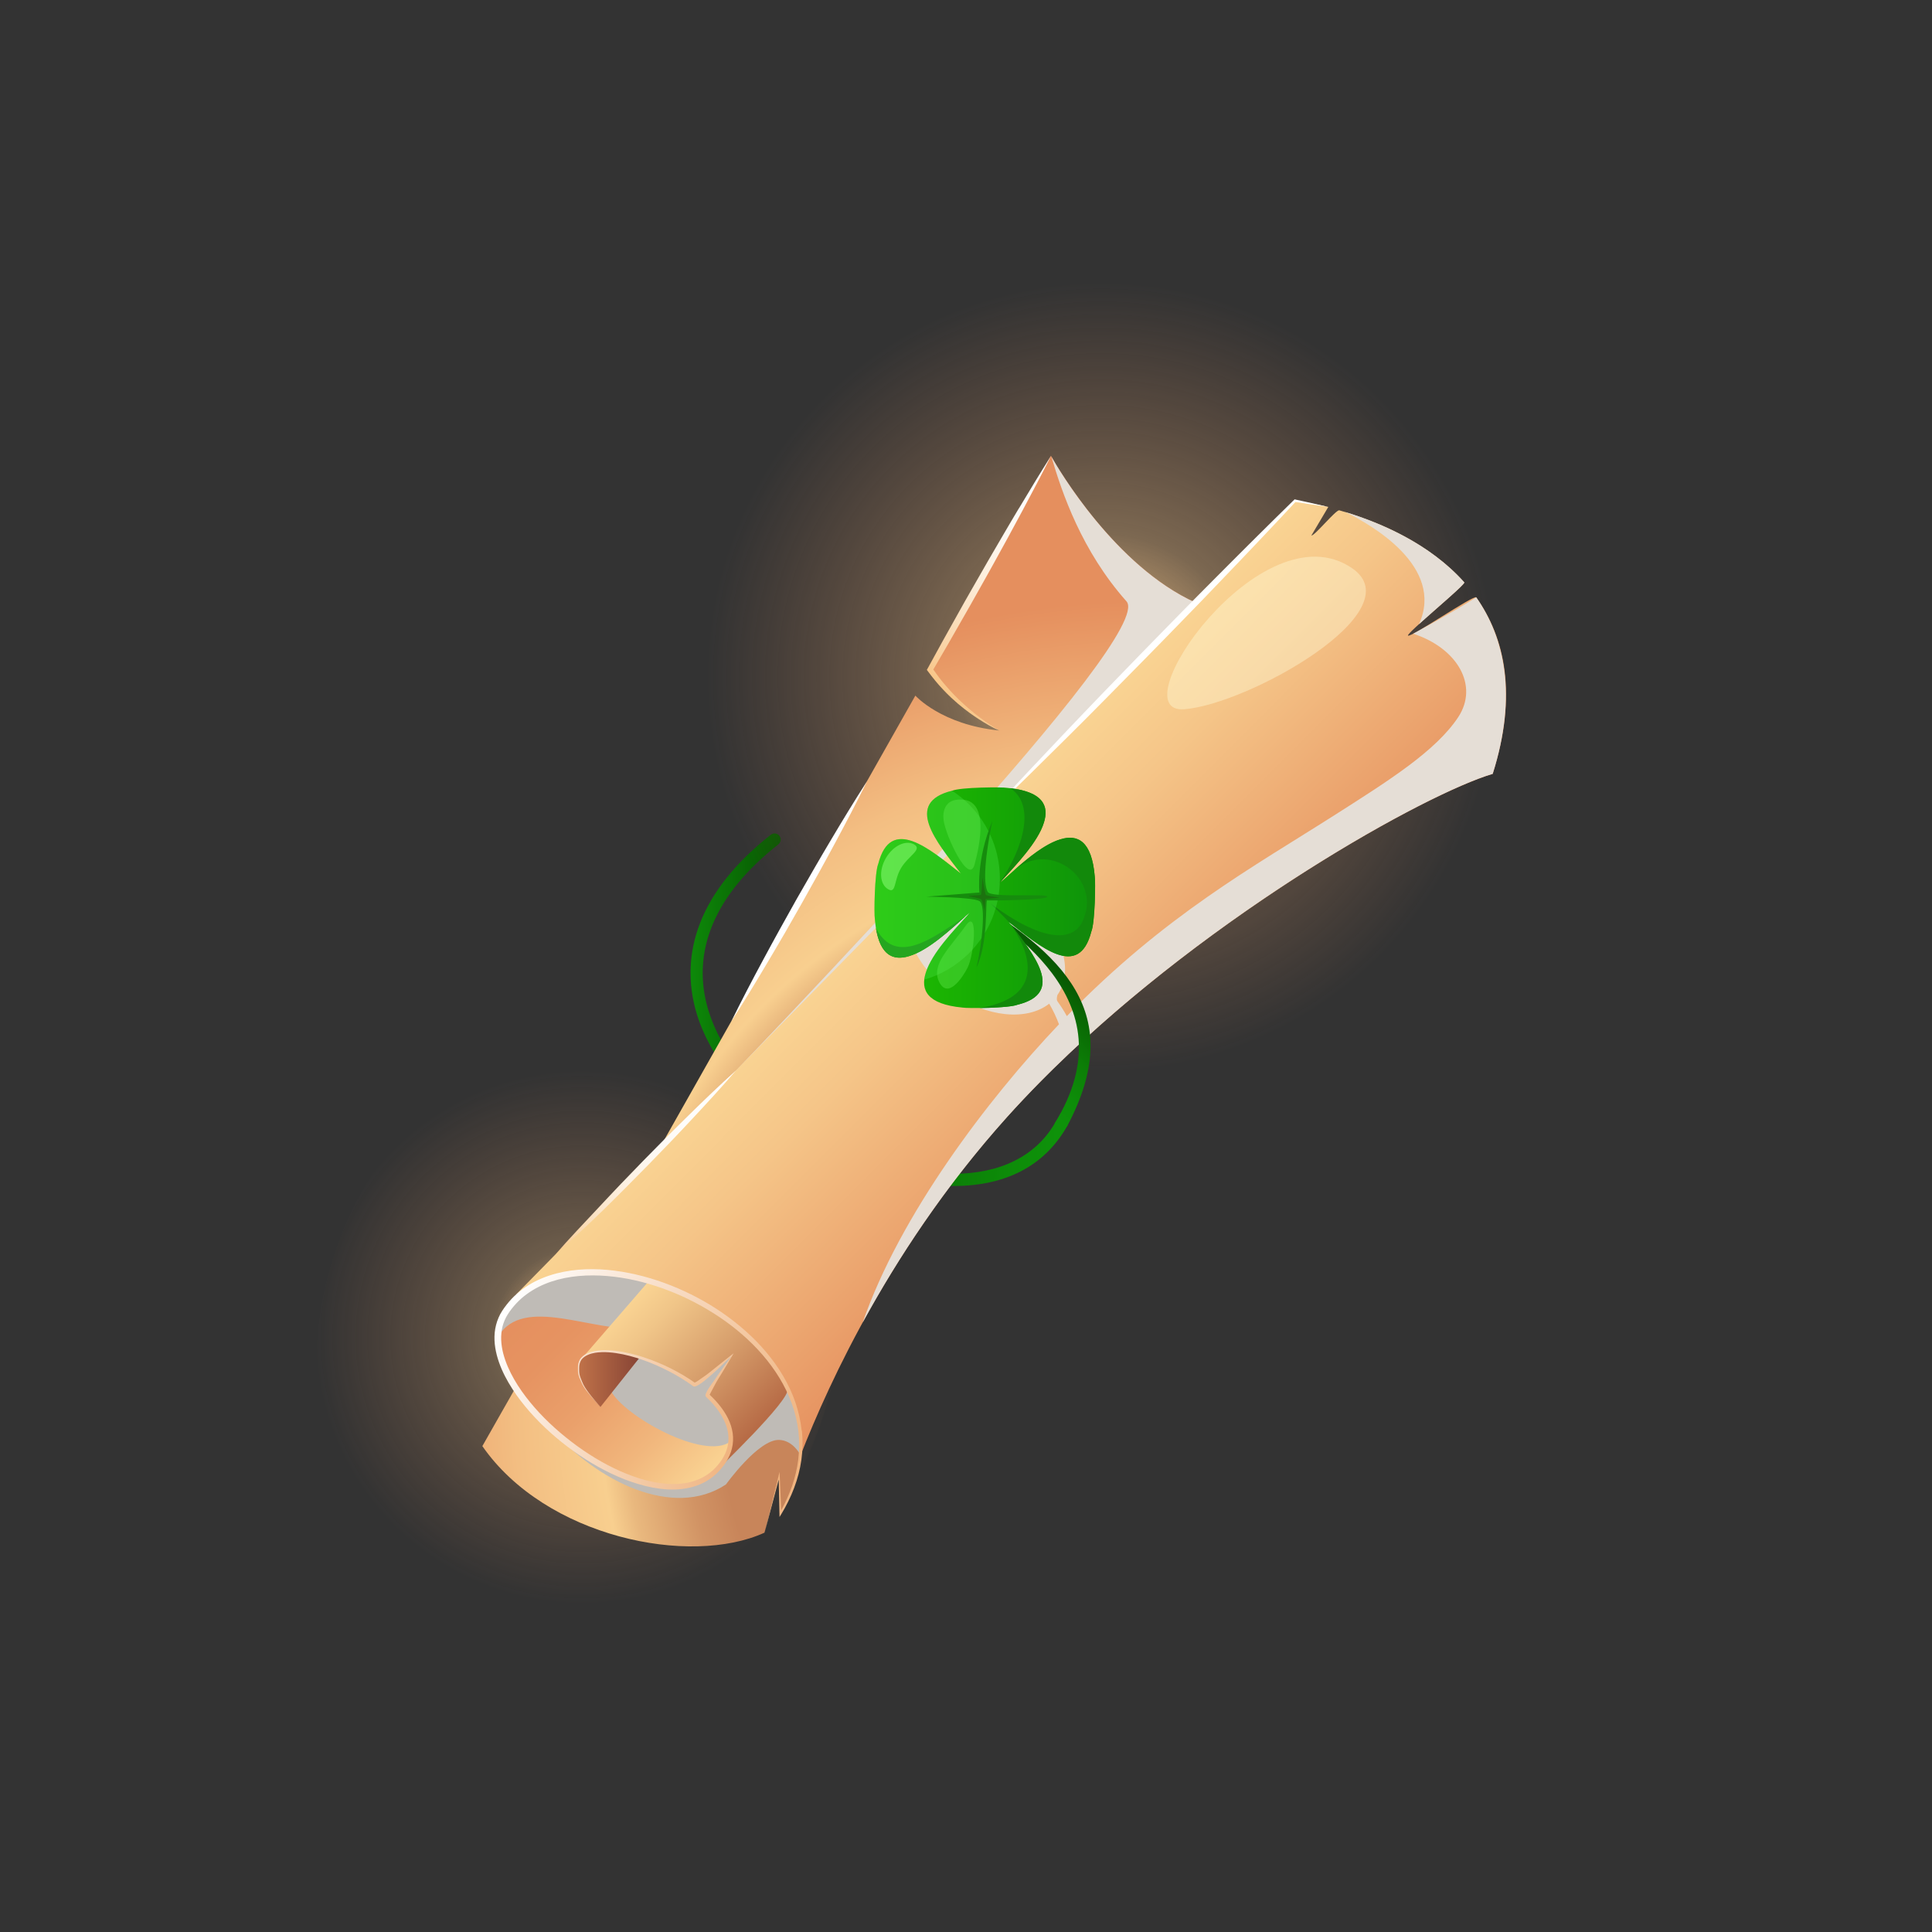
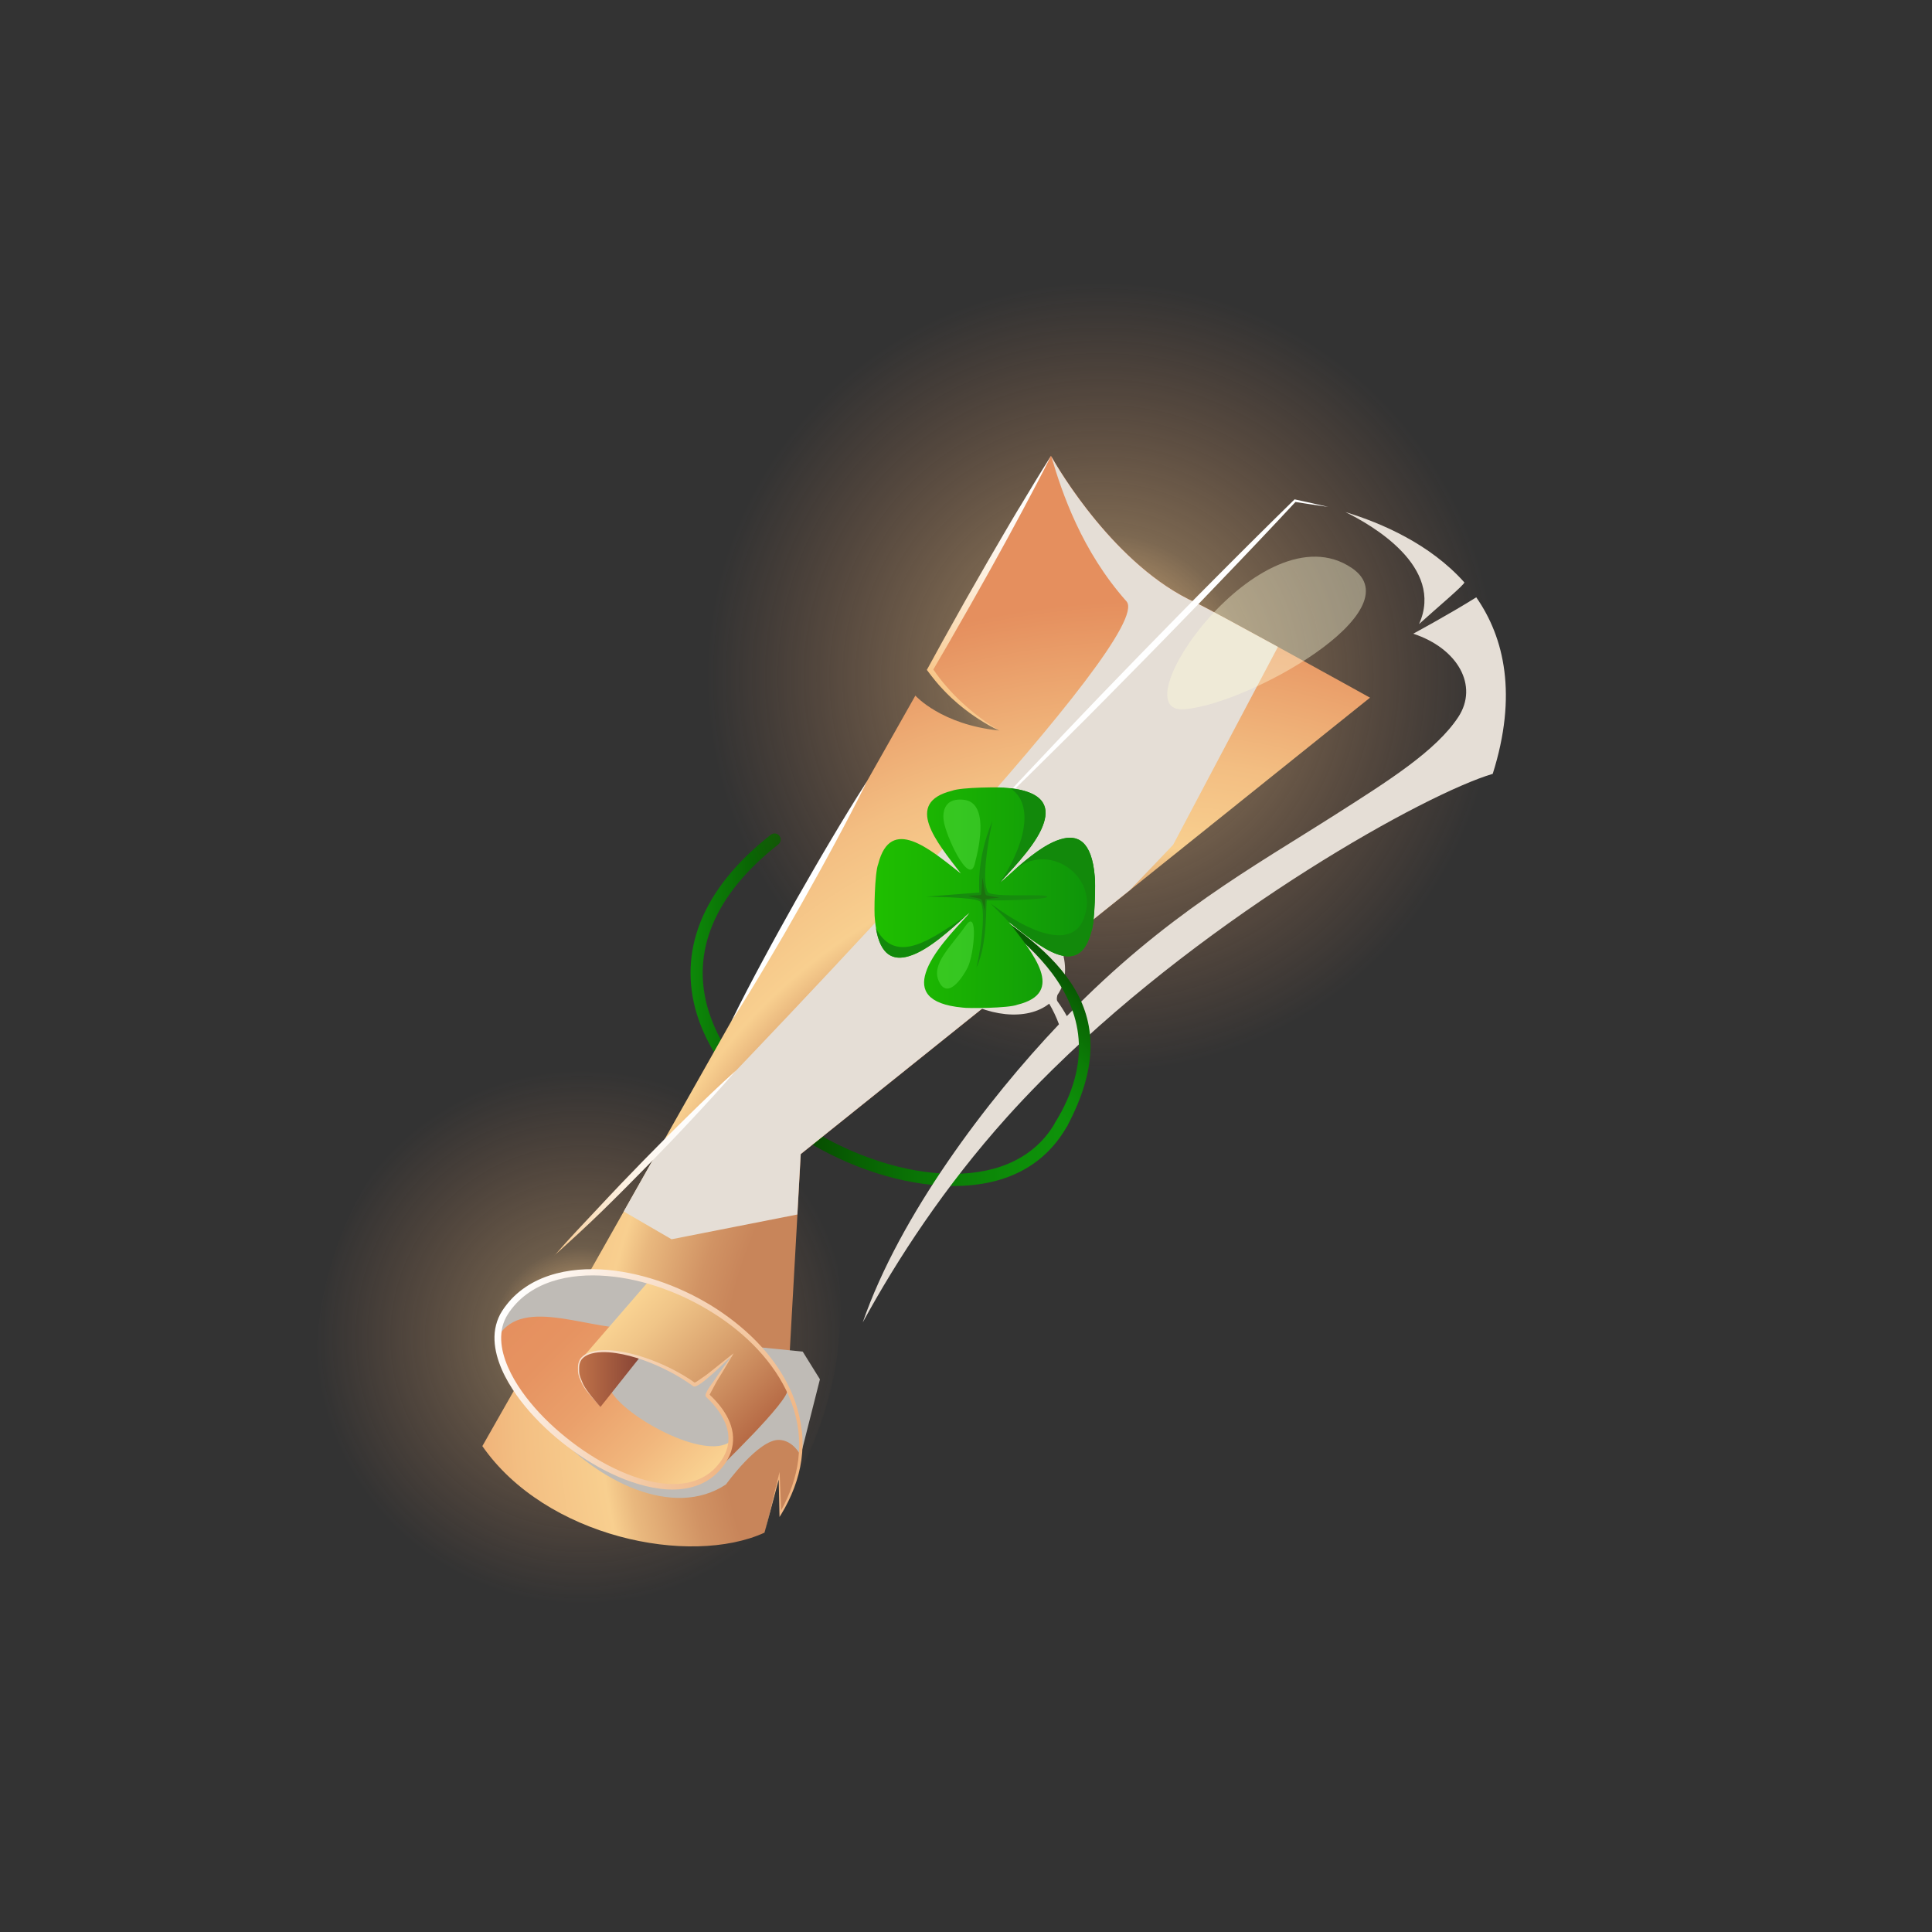
<svg xmlns="http://www.w3.org/2000/svg" width="48" height="48" viewBox="0 0 48 48" fill="none">
  <rect x="0" y="0" width="48" height="48" fill="#333333" stroke="none" />
  <path d="M23.684 29.465C23.586 29.465 23.486 29.462 23.386 29.456C22.185 29.387 20.843 28.907 19.702 28.138C18.489 27.32 17.64 26.271 17.311 25.189C17.079 24.422 17.108 23.659 17.398 22.921C17.702 22.147 18.292 21.414 19.151 20.739C19.218 20.687 19.315 20.699 19.365 20.767C19.415 20.833 19.402 20.927 19.338 20.978C17.758 22.218 17.157 23.641 17.6 25.102C17.909 26.119 18.715 27.109 19.871 27.888C20.967 28.629 22.255 29.09 23.402 29.155C23.497 29.161 23.59 29.163 23.681 29.163C24.843 29.163 25.721 28.729 26.199 27.92C26.254 27.828 26.308 27.756 26.353 27.655L26.522 27.962C26.011 28.876 25.105 29.466 23.685 29.466L23.684 29.465Z" fill="url(#paint0_linear_5016_106232)" />
  <path d="M20.47 35.133C21.724 31.16 20.01 27.076 16.642 26.009C13.273 24.942 9.526 27.297 8.271 31.269C7.017 35.241 8.731 39.326 12.099 40.393C15.468 41.46 19.215 39.105 20.47 35.133Z" fill="url(#paint1_radial_5016_106232)" />
  <path d="M34.626 24.314C39.362 19.603 39.962 12.519 35.967 8.492C31.973 4.465 24.895 5.019 20.16 9.73C15.425 14.441 14.824 21.525 18.819 25.552C22.814 29.579 29.891 29.025 34.626 24.314Z" fill="url(#paint2_radial_5016_106232)" />
  <path d="M34.037 17.333C34.037 17.333 30.119 15.161 29.707 14.974C27.579 14.01 26.111 11.323 26.111 11.323L23.107 16.637C23.107 16.637 23.828 17.676 24.829 18.15C23.382 18.004 22.742 17.282 22.742 17.282L14.637 31.621C14.465 31.625 14.295 31.64 14.126 31.667C13.859 31.708 13.599 31.789 13.357 31.908C13.237 31.97 13.12 32.038 13.014 32.123C12.96 32.161 12.911 32.209 12.86 32.253C12.835 32.275 12.812 32.301 12.788 32.325C12.765 32.348 12.74 32.372 12.72 32.399L12.655 32.477C12.634 32.503 12.616 32.532 12.596 32.558C12.577 32.586 12.556 32.612 12.54 32.642C12.524 32.672 12.505 32.7 12.492 32.731C12.433 32.851 12.397 32.983 12.385 33.117C12.372 33.251 12.38 33.386 12.405 33.519C12.43 33.652 12.469 33.781 12.518 33.907C12.567 34.032 12.628 34.154 12.694 34.272C12.732 34.339 12.771 34.405 12.813 34.471L12.472 35.069L11.984 35.928C13.557 38.194 17.139 38.924 18.993 38.079L19.355 36.669L19.385 37.611C19.522 37.377 19.639 37.131 19.724 36.873C19.81 36.616 19.866 36.349 19.883 36.078C19.902 35.808 19.881 35.535 19.825 35.27C19.77 35.011 19.683 34.759 19.568 34.519C19.718 31.878 19.895 28.674 19.895 28.674L34.038 17.333H34.037Z" fill="url(#paint3_radial_5016_106232)" />
  <path d="M19.561 34.504C19.443 34.259 19.297 34.031 19.132 33.816C18.967 33.601 18.783 33.402 18.585 33.218C18.188 32.85 17.738 32.541 17.258 32.292C16.777 32.043 16.266 31.854 15.737 31.738C15.473 31.68 15.205 31.642 14.934 31.627C14.664 31.612 14.393 31.624 14.126 31.668C13.859 31.709 13.599 31.79 13.357 31.909C13.237 31.971 13.12 32.039 13.015 32.124C12.96 32.163 12.911 32.209 12.86 32.254C12.835 32.276 12.812 32.301 12.788 32.325C12.765 32.349 12.741 32.373 12.72 32.4L12.656 32.478C12.634 32.504 12.616 32.533 12.596 32.559C12.577 32.587 12.557 32.613 12.541 32.643C12.524 32.672 12.505 32.701 12.492 32.732C12.433 32.852 12.397 32.984 12.385 33.118C12.372 33.252 12.381 33.387 12.405 33.52C12.43 33.653 12.469 33.782 12.519 33.908C12.567 34.033 12.628 34.155 12.694 34.273C12.759 34.39 12.832 34.505 12.91 34.615C12.988 34.726 13.071 34.833 13.159 34.936C13.201 34.988 13.247 35.038 13.292 35.089C13.338 35.139 13.383 35.189 13.431 35.237C13.808 35.625 14.235 35.965 14.695 36.249C14.81 36.321 14.929 36.386 15.047 36.45C15.168 36.513 15.289 36.571 15.413 36.625C15.538 36.678 15.664 36.727 15.792 36.77C15.92 36.811 16.051 36.847 16.183 36.876C16.315 36.902 16.449 36.922 16.583 36.93C16.717 36.938 16.854 36.935 16.986 36.916C17.12 36.897 17.251 36.863 17.374 36.809C17.498 36.756 17.846 36.499 17.755 36.582C17.755 36.582 19.678 34.749 19.561 34.505V34.504Z" fill="url(#paint4_linear_5016_106232)" />
  <g style="mix-blend-mode:multiply">
    <path d="M19.943 33.58L18.838 33.469C18.943 33.58 19.042 33.696 19.134 33.817C19.298 34.031 19.445 34.26 19.563 34.505C19.676 34.739 17.761 36.578 17.766 36.573C17.821 36.518 17.495 36.758 17.376 36.809C17.252 36.862 17.121 36.896 16.988 36.915C16.855 36.934 16.719 36.937 16.585 36.929C16.45 36.921 16.316 36.901 16.184 36.875C16.053 36.847 15.922 36.81 15.793 36.769C15.665 36.726 15.539 36.678 15.415 36.624C15.291 36.57 15.169 36.512 15.049 36.449C14.93 36.385 14.811 36.32 14.697 36.248C14.349 36.033 14.02 35.786 13.717 35.51L13.715 35.523C14.844 36.799 16.724 37.749 18.036 36.881C18.036 36.881 18.841 35.757 19.358 35.774C19.715 35.787 19.892 36.16 19.892 36.16L20.371 34.268L19.943 33.58Z" fill="#BFBBB6" />
  </g>
  <path d="M19.383 37.609C19.492 37.426 19.582 37.244 19.654 37.064C19.578 37.252 19.486 37.434 19.383 37.609Z" fill="white" />
  <g style="mix-blend-mode:multiply">
    <path d="M29.148 20.986L31.749 16.072C30.808 15.556 29.893 15.059 29.705 14.974C27.7 14.066 26.28 11.628 26.123 11.35C26.384 12.243 26.876 13.691 27.987 14.94C28.724 15.77 19.652 25.179 16.302 28.671L15.496 30.099L16.684 30.789L19.81 30.174C19.859 29.276 19.893 28.673 19.893 28.673L28.072 22.114L29.149 20.986H29.148Z" fill="#E5DED6" />
  </g>
-   <path d="M32.175 12.439L12.816 32.168C13.258 31.867 14.115 31.587 14.796 31.601C15.735 31.62 16.796 31.958 17.707 32.526C18.634 33.105 19.33 33.877 19.666 34.698C19.861 35.176 19.936 35.668 19.889 36.16C20.618 34.287 22.198 30.893 25.011 27.762C29.066 23.247 35.27 19.763 37.085 19.227C37.71 17.254 37.388 15.844 36.676 14.841C36.624 14.767 35.038 15.859 34.981 15.79C34.937 15.736 36.425 14.52 36.379 14.469C35.482 13.464 34.189 12.94 33.275 12.679C33.194 12.656 32.656 13.323 32.581 13.304L33.001 12.595C32.607 12.503 32.176 12.44 32.176 12.44L32.175 12.439Z" fill="url(#paint5_linear_5016_106232)" />
  <g style="mix-blend-mode:multiply">
    <path d="M15.172 34.546L15.796 33.701L18.388 33.403C18.388 33.403 18.63 35.442 18.151 35.811C17.51 36.305 15.486 35.175 15.172 34.545V34.546Z" fill="#BFBBB6" />
  </g>
  <g style="mix-blend-mode:multiply">
    <path d="M16.686 32.031C16.378 31.907 16.061 31.808 15.736 31.738C15.472 31.68 15.204 31.642 14.933 31.627C14.664 31.612 14.392 31.624 14.125 31.668C13.858 31.709 13.598 31.79 13.356 31.909C13.236 31.971 13.119 32.039 13.014 32.124C12.959 32.163 12.91 32.209 12.859 32.254C12.834 32.276 12.811 32.301 12.787 32.325C12.764 32.349 12.74 32.373 12.719 32.4L12.655 32.478C12.633 32.504 12.615 32.533 12.595 32.559C12.576 32.587 12.556 32.613 12.54 32.643C12.523 32.672 12.505 32.701 12.491 32.732C12.432 32.852 12.397 32.984 12.384 33.118C12.382 33.146 12.38 33.175 12.379 33.202C13.004 32.164 14.742 33.112 15.893 32.997C16.435 32.943 16.686 32.032 16.686 32.032L16.686 32.031Z" fill="#BFBBB6" />
  </g>
  <path d="M19.561 34.504C19.443 34.259 19.296 34.031 19.132 33.816C18.966 33.601 18.783 33.402 18.584 33.218C18.188 32.85 17.738 32.541 17.257 32.292C16.892 32.102 16.509 31.947 16.114 31.834L14.469 33.734C14.526 33.71 14.553 33.685 14.614 33.655C14.676 33.627 14.741 33.608 14.808 33.597C14.942 33.574 15.079 33.576 15.214 33.587C15.485 33.613 15.749 33.68 16.005 33.766C16.262 33.854 16.511 33.963 16.75 34.091C16.927 34.186 17.098 34.292 17.26 34.411C17.317 34.452 18.21 33.648 18.21 33.648C18.21 33.648 17.531 34.628 17.581 34.674C17.73 34.813 17.866 34.967 17.973 35.141C18.043 35.257 18.1 35.383 18.133 35.516C18.165 35.649 18.171 35.788 18.146 35.922C18.121 36.057 18.066 36.184 17.994 36.299C17.928 36.403 17.847 36.498 17.757 36.581C17.757 36.581 19.68 34.748 19.562 34.505L19.561 34.504Z" fill="url(#paint6_linear_5016_106232)" />
  <g style="mix-blend-mode:multiply">
    <path d="M37.086 19.227C37.705 17.271 37.376 15.842 36.677 14.84C36 15.265 35.111 15.744 35.111 15.744C36.22 16.109 36.74 17.038 36.231 17.814C35.675 18.658 34.502 19.394 33.189 20.231C31.135 21.541 28.948 22.732 26.505 25.245C26.437 25.119 26.358 24.997 26.272 24.877C26.238 24.831 26.272 24.72 26.272 24.72C26.736 24.056 26.319 22.961 25.339 22.273C24.359 21.586 23.188 21.566 22.724 22.23C22.259 22.894 22.677 23.99 23.656 24.678C24.515 25.28 25.519 25.369 26.067 24.936C26.161 25.096 26.243 25.267 26.31 25.448C24.535 27.316 22.355 30.193 21.434 32.856C22.297 31.275 23.47 29.479 25.012 27.761C25.288 27.454 25.573 27.152 25.868 26.854C25.962 26.759 26.059 26.663 26.155 26.568C30.15 22.642 35.434 19.714 37.086 19.226V19.227Z" fill="#E5DED6" />
  </g>
  <path d="M15.892 33.729C15.584 33.633 15.379 33.602 15.25 33.59C14.932 33.559 14.605 33.596 14.48 33.719C14.393 33.804 14.337 33.943 14.394 34.196C14.46 34.49 14.918 34.955 14.918 34.955L15.892 33.728V33.729Z" fill="url(#paint7_linear_5016_106232)" />
  <path d="M19.918 35.547C19.893 35.305 19.838 35.067 19.76 34.837C19.601 34.377 19.342 33.956 19.03 33.586C18.717 33.216 18.349 32.896 17.952 32.62C17.555 32.345 17.125 32.118 16.676 31.939C16.227 31.761 15.756 31.632 15.274 31.57C15.034 31.539 14.79 31.526 14.546 31.535C14.302 31.545 14.059 31.577 13.821 31.639C13.584 31.702 13.351 31.794 13.14 31.924C13.035 31.989 12.934 32.062 12.84 32.145C12.747 32.227 12.662 32.318 12.585 32.417C12.565 32.441 12.548 32.466 12.529 32.491C12.511 32.517 12.494 32.542 12.477 32.568C12.441 32.622 12.411 32.679 12.386 32.738C12.335 32.856 12.304 32.982 12.291 33.109C12.267 33.364 12.317 33.615 12.398 33.848C12.48 34.082 12.596 34.3 12.728 34.505C12.86 34.711 13.01 34.903 13.17 35.085C13.492 35.448 13.856 35.772 14.25 36.053C14.643 36.334 15.066 36.576 15.518 36.754C15.745 36.841 15.978 36.914 16.219 36.959C16.458 37.003 16.707 37.023 16.953 36.993C17.199 36.963 17.444 36.881 17.649 36.736C17.752 36.664 17.845 36.577 17.923 36.481C17.964 36.434 18 36.383 18.035 36.33C18.067 36.277 18.099 36.222 18.124 36.164C18.15 36.106 18.171 36.046 18.185 35.984C18.2 35.922 18.21 35.859 18.212 35.795C18.219 35.668 18.199 35.541 18.161 35.422C18.123 35.302 18.067 35.19 18 35.086C17.934 34.982 17.857 34.886 17.775 34.796C17.733 34.751 17.691 34.707 17.646 34.666L17.631 34.651C17.631 34.651 17.631 34.65 17.632 34.649C17.643 34.625 17.657 34.598 17.671 34.574C17.729 34.472 17.778 34.363 17.842 34.263C17.97 34.062 18.226 33.623 18.226 33.623C18.226 33.623 17.831 33.932 17.65 34.081C17.56 34.156 17.464 34.218 17.371 34.284C17.347 34.301 17.324 34.316 17.3 34.33C17.288 34.337 17.276 34.343 17.265 34.348C17.263 34.349 17.26 34.349 17.258 34.35C17.213 34.319 17.167 34.288 17.121 34.257C16.722 34 16.285 33.803 15.83 33.671C15.601 33.607 15.368 33.559 15.13 33.546C15.012 33.541 14.892 33.544 14.773 33.567C14.714 33.578 14.655 33.595 14.601 33.62C14.545 33.645 14.493 33.678 14.449 33.723C14.44 33.734 14.428 33.745 14.419 33.759C14.411 33.772 14.402 33.785 14.396 33.8C14.383 33.828 14.373 33.857 14.367 33.887C14.361 33.917 14.359 33.949 14.359 33.978C14.359 34.008 14.359 34.038 14.36 34.068C14.362 34.098 14.365 34.128 14.373 34.157C14.38 34.187 14.389 34.216 14.401 34.243C14.412 34.271 14.424 34.298 14.436 34.325C14.448 34.351 14.46 34.379 14.474 34.405C14.502 34.458 14.537 34.506 14.572 34.554C14.608 34.601 14.645 34.647 14.683 34.692C14.759 34.782 14.838 34.869 14.921 34.953C14.841 34.867 14.764 34.778 14.69 34.686C14.653 34.64 14.617 34.593 14.584 34.545C14.55 34.497 14.518 34.448 14.492 34.397C14.479 34.371 14.468 34.343 14.457 34.316C14.445 34.288 14.434 34.262 14.424 34.234C14.414 34.207 14.405 34.179 14.399 34.152C14.393 34.124 14.39 34.095 14.389 34.067C14.388 34.038 14.389 34.009 14.389 33.979C14.389 33.949 14.392 33.923 14.398 33.894C14.411 33.84 14.434 33.785 14.474 33.748C14.555 33.669 14.668 33.63 14.781 33.61C14.894 33.591 15.012 33.59 15.128 33.598C15.36 33.615 15.589 33.667 15.812 33.735C16.036 33.804 16.253 33.89 16.463 33.991C16.674 34.092 16.879 34.205 17.073 34.335C17.121 34.368 17.169 34.401 17.216 34.435H17.217C17.217 34.435 17.22 34.439 17.222 34.44C17.227 34.443 17.23 34.443 17.234 34.445C17.241 34.447 17.247 34.448 17.251 34.448C17.261 34.448 17.268 34.447 17.274 34.445C17.286 34.443 17.295 34.439 17.303 34.435C17.32 34.428 17.334 34.42 17.348 34.412C17.375 34.397 17.4 34.38 17.425 34.363C17.523 34.294 17.605 34.213 17.697 34.139C17.784 34.066 18.08 33.775 18.166 33.701C18.101 33.799 17.849 34.138 17.786 34.236C17.722 34.337 17.646 34.422 17.586 34.528C17.571 34.554 17.556 34.581 17.543 34.611C17.54 34.619 17.536 34.627 17.533 34.636C17.532 34.642 17.53 34.647 17.529 34.656C17.529 34.661 17.527 34.666 17.529 34.678C17.532 34.695 17.553 34.716 17.547 34.709L17.578 34.74C17.621 34.781 17.662 34.823 17.701 34.867C17.856 35.041 17.988 35.239 18.055 35.457C18.089 35.566 18.105 35.679 18.097 35.791C18.095 35.847 18.086 35.903 18.072 35.958C18.058 36.012 18.039 36.065 18.016 36.117C17.993 36.169 17.964 36.218 17.934 36.266C17.902 36.313 17.868 36.359 17.83 36.403C17.756 36.491 17.672 36.569 17.578 36.632C17.391 36.761 17.168 36.834 16.939 36.859C16.71 36.884 16.476 36.866 16.247 36.822C16.017 36.778 15.792 36.706 15.574 36.619C15.137 36.444 14.725 36.205 14.341 35.927C13.959 35.649 13.603 35.334 13.291 34.98C13.136 34.803 12.991 34.616 12.865 34.419C12.739 34.221 12.63 34.013 12.554 33.794C12.478 33.577 12.435 33.347 12.457 33.123C12.467 33.012 12.494 32.903 12.538 32.801C12.56 32.75 12.586 32.701 12.616 32.654C12.632 32.63 12.648 32.606 12.663 32.583C12.681 32.56 12.697 32.536 12.715 32.514C12.785 32.424 12.864 32.34 12.95 32.263C13.036 32.187 13.129 32.119 13.227 32.059C13.423 31.938 13.639 31.851 13.864 31.791C14.315 31.673 14.793 31.665 15.258 31.72C15.726 31.776 16.186 31.899 16.626 32.07C17.067 32.241 17.488 32.464 17.881 32.727C18.273 32.992 18.635 33.302 18.945 33.66C19.253 34.017 19.509 34.422 19.67 34.866C19.751 35.087 19.806 35.318 19.835 35.552C19.863 35.787 19.861 36.024 19.833 36.259C19.78 36.702 19.625 37.13 19.409 37.522L19.372 36.663L19.367 36.569L19.345 36.661L18.997 38.075L19.347 36.76L19.365 37.608L19.367 37.689L19.41 37.62C19.659 37.209 19.843 36.752 19.91 36.271C19.944 36.031 19.948 35.787 19.923 35.545L19.918 35.547ZM17.268 34.362L17.27 34.363H17.269L17.268 34.362Z" fill="url(#paint8_radial_5016_106232)" />
  <path d="M25.315 12.627C25.184 12.844 25.056 13.065 24.927 13.284L24.543 13.943C24.415 14.163 24.29 14.385 24.163 14.606L23.974 14.937L23.788 15.27C23.538 15.712 23.293 16.158 23.049 16.604L23.027 16.643L23.052 16.676C23.17 16.833 23.291 16.987 23.426 17.127C23.491 17.2 23.563 17.266 23.633 17.335C23.668 17.368 23.706 17.4 23.742 17.432L23.797 17.481L23.853 17.527C24.003 17.652 24.16 17.766 24.323 17.871C24.404 17.923 24.487 17.973 24.572 18.021C24.657 18.067 24.743 18.112 24.831 18.151C24.747 18.104 24.666 18.052 24.586 17.999C24.506 17.945 24.428 17.89 24.351 17.831C24.313 17.802 24.274 17.774 24.237 17.744L24.125 17.653L24.016 17.559C23.997 17.544 23.98 17.528 23.963 17.512L23.91 17.463L23.857 17.414L23.805 17.364C23.772 17.33 23.737 17.297 23.704 17.263C23.639 17.193 23.572 17.125 23.511 17.051C23.393 16.92 23.289 16.778 23.188 16.634C23.438 16.206 23.685 15.779 23.929 15.348L24.118 15.017L24.305 14.684C24.429 14.462 24.555 14.242 24.677 14.019L25.045 13.35C25.166 13.126 25.288 12.903 25.407 12.679C25.647 12.23 25.884 11.78 26.113 11.325C25.842 11.755 25.577 12.191 25.317 12.627L25.315 12.627Z" fill="url(#paint9_linear_5016_106232)" />
  <g style="mix-blend-mode:multiply">
    <path d="M35.256 15.505C35.672 15.127 36.413 14.505 36.38 14.468C35.531 13.517 34.328 12.997 33.426 12.722C34.073 13.038 35.898 14.079 35.256 15.505Z" fill="#E5DED6" />
  </g>
  <path opacity="0.4" d="M29.421 17.621C31.012 17.5 35.153 15.177 33.587 14.113C31.34 12.586 27.774 17.747 29.421 17.621Z" fill="#FFFCD9" />
  <path d="M21.541 19.411C21.289 19.924 21.024 20.429 20.754 20.932C20.62 21.184 20.481 21.433 20.344 21.684L19.927 22.431L19.503 23.174C19.358 23.42 19.217 23.667 19.069 23.912C18.778 24.403 18.482 24.891 18.172 25.371C18.423 24.857 18.688 24.352 18.959 23.849C19.092 23.597 19.232 23.348 19.368 23.098L19.785 22.35L20.211 21.608C20.355 21.361 20.496 21.114 20.644 20.869C20.935 20.378 21.231 19.891 21.541 19.411H21.541Z" fill="white" />
  <path d="M24.582 20.211C25.193 19.541 25.814 18.883 26.437 18.226L26.906 17.734L27.376 17.244C27.689 16.918 28.005 16.594 28.32 16.269C28.635 15.944 28.952 15.62 29.27 15.297L29.746 14.813L30.225 14.331C30.543 14.009 30.865 13.691 31.185 13.371C31.507 13.052 31.829 12.733 32.152 12.418L32.165 12.406L32.18 12.41C32.317 12.439 32.453 12.47 32.59 12.5C32.727 12.53 32.863 12.562 32.999 12.594C32.86 12.574 32.722 12.555 32.584 12.533C32.445 12.512 32.307 12.491 32.169 12.469L32.196 12.46C31.888 12.792 31.577 13.121 31.266 13.45C30.953 13.778 30.643 14.107 30.328 14.432L29.858 14.922L29.385 15.409C29.069 15.734 28.754 16.059 28.436 16.381C28.119 16.704 27.802 17.027 27.483 17.348L27.005 17.83L26.524 18.31C25.882 18.948 25.237 19.585 24.583 20.211H24.582Z" fill="white" />
  <path d="M13.784 31.185C14.133 30.779 14.512 30.386 14.878 29.995C15.059 29.798 15.245 29.606 15.428 29.411L15.986 28.834L16.549 28.263C16.739 28.075 16.927 27.885 17.119 27.699C17.501 27.324 17.887 26.954 18.285 26.596C17.936 27.002 17.574 27.397 17.209 27.787C17.028 27.984 16.842 28.176 16.658 28.371L16.1 28.947L15.536 29.518C15.346 29.707 15.158 29.897 14.966 30.083C14.584 30.457 14.179 30.825 13.781 31.184L13.784 31.185Z" fill="url(#paint10_linear_5016_106232)" />
  <path d="M23.953 22.219C24.841 23.018 28.152 24.764 26.199 27.918C26.199 27.918 26.453 28.09 26.523 27.961C28 25.166 26.422 23.701 23.954 22.219H23.953Z" fill="url(#paint11_linear_5016_106232)" />
  <path d="M26.346 20.852C25.858 20.996 25.277 21.548 24.922 21.864C24.896 21.886 24.87 21.907 24.846 21.927C24.866 21.904 24.888 21.879 24.91 21.852C25.229 21.5 25.786 20.923 25.934 20.436C26.069 20.012 25.904 19.656 25.021 19.574C24.904 19.551 23.87 19.556 23.653 19.646C22.445 19.943 23.27 20.921 23.872 21.702C23.097 21.092 22.129 20.255 21.82 21.463C21.729 21.679 21.713 22.715 21.736 22.832C21.809 23.716 22.163 23.885 22.588 23.754C23.076 23.611 23.657 23.059 24.011 22.743C24.038 22.721 24.064 22.7 24.087 22.679C24.067 22.703 24.046 22.728 24.024 22.755C23.705 23.107 23.148 23.683 23 24.17C22.865 24.595 23.03 24.95 23.912 25.033C24.03 25.056 25.064 25.05 25.28 24.961C26.489 24.663 25.664 23.686 25.062 22.905C25.836 23.515 26.805 24.352 27.113 23.144C27.205 22.928 27.22 21.892 27.198 21.774C27.125 20.891 26.77 20.721 26.346 20.852Z" fill="url(#paint12_linear_5016_106232)" />
  <path d="M22.586 23.754C23.062 23.614 23.627 23.085 23.985 22.766C23.189 23.291 22.266 24.023 21.762 23.061C21.874 23.745 22.201 23.874 22.587 23.754H22.586Z" fill="#12890B" />
  <path d="M26.347 20.853C25.97 20.963 25.538 21.317 25.197 21.619C25.207 21.61 25.216 21.603 25.226 21.596C26.128 20.869 27.405 21.879 26.884 22.914C26.632 23.414 25.861 23.385 24.609 22.446C24.609 22.446 24.916 22.744 25.063 22.905C25.837 23.515 26.806 24.352 27.114 23.144C27.206 22.928 27.221 21.892 27.199 21.774C27.126 20.891 26.771 20.721 26.347 20.853Z" fill="#12890B" />
  <path d="M24.824 21.95C24.824 21.95 24.837 21.938 24.859 21.917C24.876 21.896 24.895 21.874 24.913 21.852C25.233 21.5 25.79 20.923 25.937 20.436C26.068 20.024 25.915 19.676 25.096 19.581C25.74 19.992 25.428 21.083 24.824 21.95Z" fill="#12890B" />
-   <path d="M24.324 25.045C24.677 25.041 25.144 25.018 25.282 24.962C26.474 24.669 25.687 23.712 25.087 22.937C25.267 23.175 26.342 24.724 24.324 25.046V25.045Z" fill="#12890B" />
-   <path opacity="0.3" d="M23 24.171C22.981 24.229 22.969 24.285 22.963 24.339C23.367 24.222 23.749 24.004 24.07 23.687C25.092 22.673 25.1 21.022 24.087 19.998C23.954 19.863 23.809 19.746 23.655 19.646C23.655 19.646 23.654 19.646 23.653 19.646C22.445 19.943 23.27 20.921 23.872 21.702C23.097 21.092 22.129 20.255 21.82 21.463C21.729 21.679 21.713 22.715 21.736 22.832C21.809 23.716 22.163 23.885 22.588 23.754C23.076 23.611 23.657 23.059 24.011 22.743C24.038 22.721 24.064 22.7 24.087 22.679C24.067 22.703 24.046 22.728 24.024 22.755C23.705 23.107 23.148 23.683 23 24.171V24.171Z" fill="#50EA50" />
-   <path opacity="0.6" d="M22.715 20.983C22.923 21.106 22.564 21.265 22.384 21.571C22.203 21.877 22.27 22.215 22.063 22.091C21.855 21.968 21.832 21.62 22.012 21.314C22.193 21.008 22.507 20.859 22.716 20.982L22.715 20.983Z" fill="#82F76D" />
  <path opacity="0.4" d="M23.446 20.389C23.491 20.749 24.068 22.004 24.212 21.48C24.356 20.957 24.55 19.935 23.942 19.87C23.333 19.804 23.446 20.388 23.446 20.388V20.389Z" fill="#62E84F" />
  <path d="M24.654 20.401C24.425 21.522 24.452 22.005 24.54 22.159C24.627 22.314 25.986 22.191 26.02 22.276C26.055 22.365 24.577 22.377 24.526 22.369C24.476 22.361 24.561 23.415 24.26 24.036C24.389 23.508 24.508 22.485 24.333 22.386C24.157 22.286 23.012 22.278 23.012 22.278L24.333 22.174C24.333 22.174 24.245 21.366 24.654 20.401H24.654Z" fill="#168C0D" />
  <path d="M24.073 22.257C24.017 22.266 24.335 22.314 24.371 22.341C24.414 22.373 24.443 22.553 24.465 22.624C24.465 22.624 24.475 22.339 24.49 22.337C24.505 22.334 24.831 22.301 24.831 22.301C24.831 22.301 24.519 22.251 24.5 22.239C24.469 22.22 24.43 21.888 24.407 21.802C24.407 21.802 24.383 22.213 24.373 22.227C24.357 22.248 24.154 22.243 24.072 22.256L24.073 22.257Z" fill="#1C720F" />
  <path opacity="0.4" d="M24.041 24.038C24.204 23.713 24.308 22.551 23.995 22.994C23.615 23.535 23.121 23.956 23.331 24.391C23.548 24.838 23.916 24.288 24.041 24.038Z" fill="#62E84F" />
  <defs>
    <linearGradient id="paint0_linear_5016_106232" x1="17.155" y1="25.086" x2="26.522" y2="25.086" gradientUnits="userSpaceOnUse">
      <stop stop-color="#0D8909" />
      <stop offset="0.29" stop-color="#064800" />
      <stop offset="0.46" stop-color="#086303" />
      <stop offset="0.67" stop-color="#0B7D07" />
      <stop offset="0.86" stop-color="#0D8D09" />
      <stop offset="1" stop-color="#0E930A" />
    </linearGradient>
    <radialGradient id="paint1_radial_5016_106232" cx="0" cy="0" r="1" gradientUnits="userSpaceOnUse" gradientTransform="translate(14.46 33.221) rotate(9.073) scale(6.979 6.988)">
      <stop stop-color="#F8CF8F" />
      <stop offset="0.32" stop-color="#F3BE82" stop-opacity="0.3" />
      <stop offset="0.95" stop-color="#E69260" stop-opacity="0" />
      <stop offset="1" stop-color="#E58F5E" stop-opacity="0" />
    </radialGradient>
    <radialGradient id="paint2_radial_5016_106232" cx="0" cy="0" r="1" gradientUnits="userSpaceOnUse" gradientTransform="translate(27.367 16.821) rotate(-143.26) scale(11.213 11.217)">
      <stop stop-color="#F8CF8F" />
      <stop offset="0.32" stop-color="#F3BE82" stop-opacity="0.38" />
      <stop offset="0.875" stop-color="#E69260" stop-opacity="0" />
      <stop offset="1" stop-color="#E69260" stop-opacity="0" />
    </radialGradient>
    <radialGradient id="paint3_radial_5016_106232" cx="0" cy="0" r="1" gradientUnits="userSpaceOnUse" gradientTransform="translate(28.454 34.765) scale(30.318 30.363)">
      <stop offset="0.35" stop-color="#C8855A" />
      <stop offset="0.38" stop-color="#D19364" />
      <stop offset="0.43" stop-color="#E9B87E" />
      <stop offset="0.45" stop-color="#F8CF8F" />
      <stop offset="0.52" stop-color="#F3BE82" />
      <stop offset="0.64" stop-color="#E69260" />
      <stop offset="0.65" stop-color="#E58F5E" />
    </radialGradient>
    <linearGradient id="paint4_linear_5016_106232" x1="13.449" y1="31.662" x2="18.07" y2="36.277" gradientUnits="userSpaceOnUse">
      <stop stop-color="#E58F5E" />
      <stop offset="0.23" stop-color="#E69361" />
      <stop offset="0.48" stop-color="#EAA06B" />
      <stop offset="0.74" stop-color="#F1B67C" />
      <stop offset="1" stop-color="#FAD493" />
    </linearGradient>
    <linearGradient id="paint5_linear_5016_106232" x1="22.958" y1="21.67" x2="28.81" y2="27.514" gradientUnits="userSpaceOnUse">
      <stop stop-color="#FAD493" />
      <stop offset="0.27" stop-color="#F5C588" />
      <stop offset="0.78" stop-color="#EAA06B" />
      <stop offset="1" stop-color="#E58F5E" />
    </linearGradient>
    <linearGradient id="paint6_linear_5016_106232" x1="15.501" y1="32.447" x2="18.702" y2="35.643" gradientUnits="userSpaceOnUse">
      <stop stop-color="#FAD493" />
      <stop offset="0.19" stop-color="#F0C588" />
      <stop offset="0.55" stop-color="#D8A06D" />
      <stop offset="1" stop-color="#B66A45" />
    </linearGradient>
    <linearGradient id="paint7_linear_5016_106232" x1="14.371" y1="34.268" x2="15.892" y2="34.268" gradientUnits="userSpaceOnUse">
      <stop stop-color="#C07249" />
      <stop offset="1" stop-color="#874435" />
    </linearGradient>
    <radialGradient id="paint8_radial_5016_106232" cx="0" cy="0" r="1" gradientUnits="userSpaceOnUse" gradientTransform="translate(19.044 36.175) scale(8.254 8.266)">
      <stop stop-color="#EFAF77" />
      <stop offset="0.13" stop-color="#F0B582" />
      <stop offset="0.36" stop-color="#F3C7A0" />
      <stop offset="0.65" stop-color="#F9E3D1" />
      <stop offset="0.9" stop-color="white" />
    </radialGradient>
    <linearGradient id="paint9_linear_5016_106232" x1="23.254" y1="16.957" x2="27.501" y2="12.716" gradientUnits="userSpaceOnUse">
      <stop stop-color="#F8C688" />
      <stop offset="0.11" stop-color="#F9D2A2" />
      <stop offset="0.28" stop-color="#FBE2C3" />
      <stop offset="0.45" stop-color="#FDEFDD" />
      <stop offset="0.62" stop-color="#FEF7F0" />
      <stop offset="0.8" stop-color="#FEFDFB" />
      <stop offset="1" stop-color="white" />
    </linearGradient>
    <linearGradient id="paint10_linear_5016_106232" x1="13.784" y1="28.891" x2="18.286" y2="28.891" gradientUnits="userSpaceOnUse">
      <stop stop-color="#F8C688" />
      <stop offset="0.03" stop-color="#F8CB93" />
      <stop offset="0.15" stop-color="#FADBB4" />
      <stop offset="0.27" stop-color="#FCE8CF" />
      <stop offset="0.41" stop-color="#FDF2E4" />
      <stop offset="0.55" stop-color="#FEF9F3" />
      <stop offset="0.73" stop-color="#FEFDFC" />
      <stop offset="1" stop-color="white" />
    </linearGradient>
    <linearGradient id="paint11_linear_5016_106232" x1="24.307" y1="26.009" x2="26.316" y2="24.023" gradientUnits="userSpaceOnUse">
      <stop stop-color="#0E930A" />
      <stop offset="0.24" stop-color="#0D8E09" />
      <stop offset="0.52" stop-color="#0C7F07" />
      <stop offset="0.82" stop-color="#096804" />
      <stop offset="1" stop-color="#085602" />
    </linearGradient>
    <linearGradient id="paint12_linear_5016_106232" x1="21.723" y1="22.289" x2="27.201" y2="22.316" gradientUnits="userSpaceOnUse">
      <stop stop-color="#1FBF00" />
      <stop offset="0.43" stop-color="#18AE03" />
      <stop offset="1" stop-color="#0E930A" />
    </linearGradient>
  </defs>
</svg>